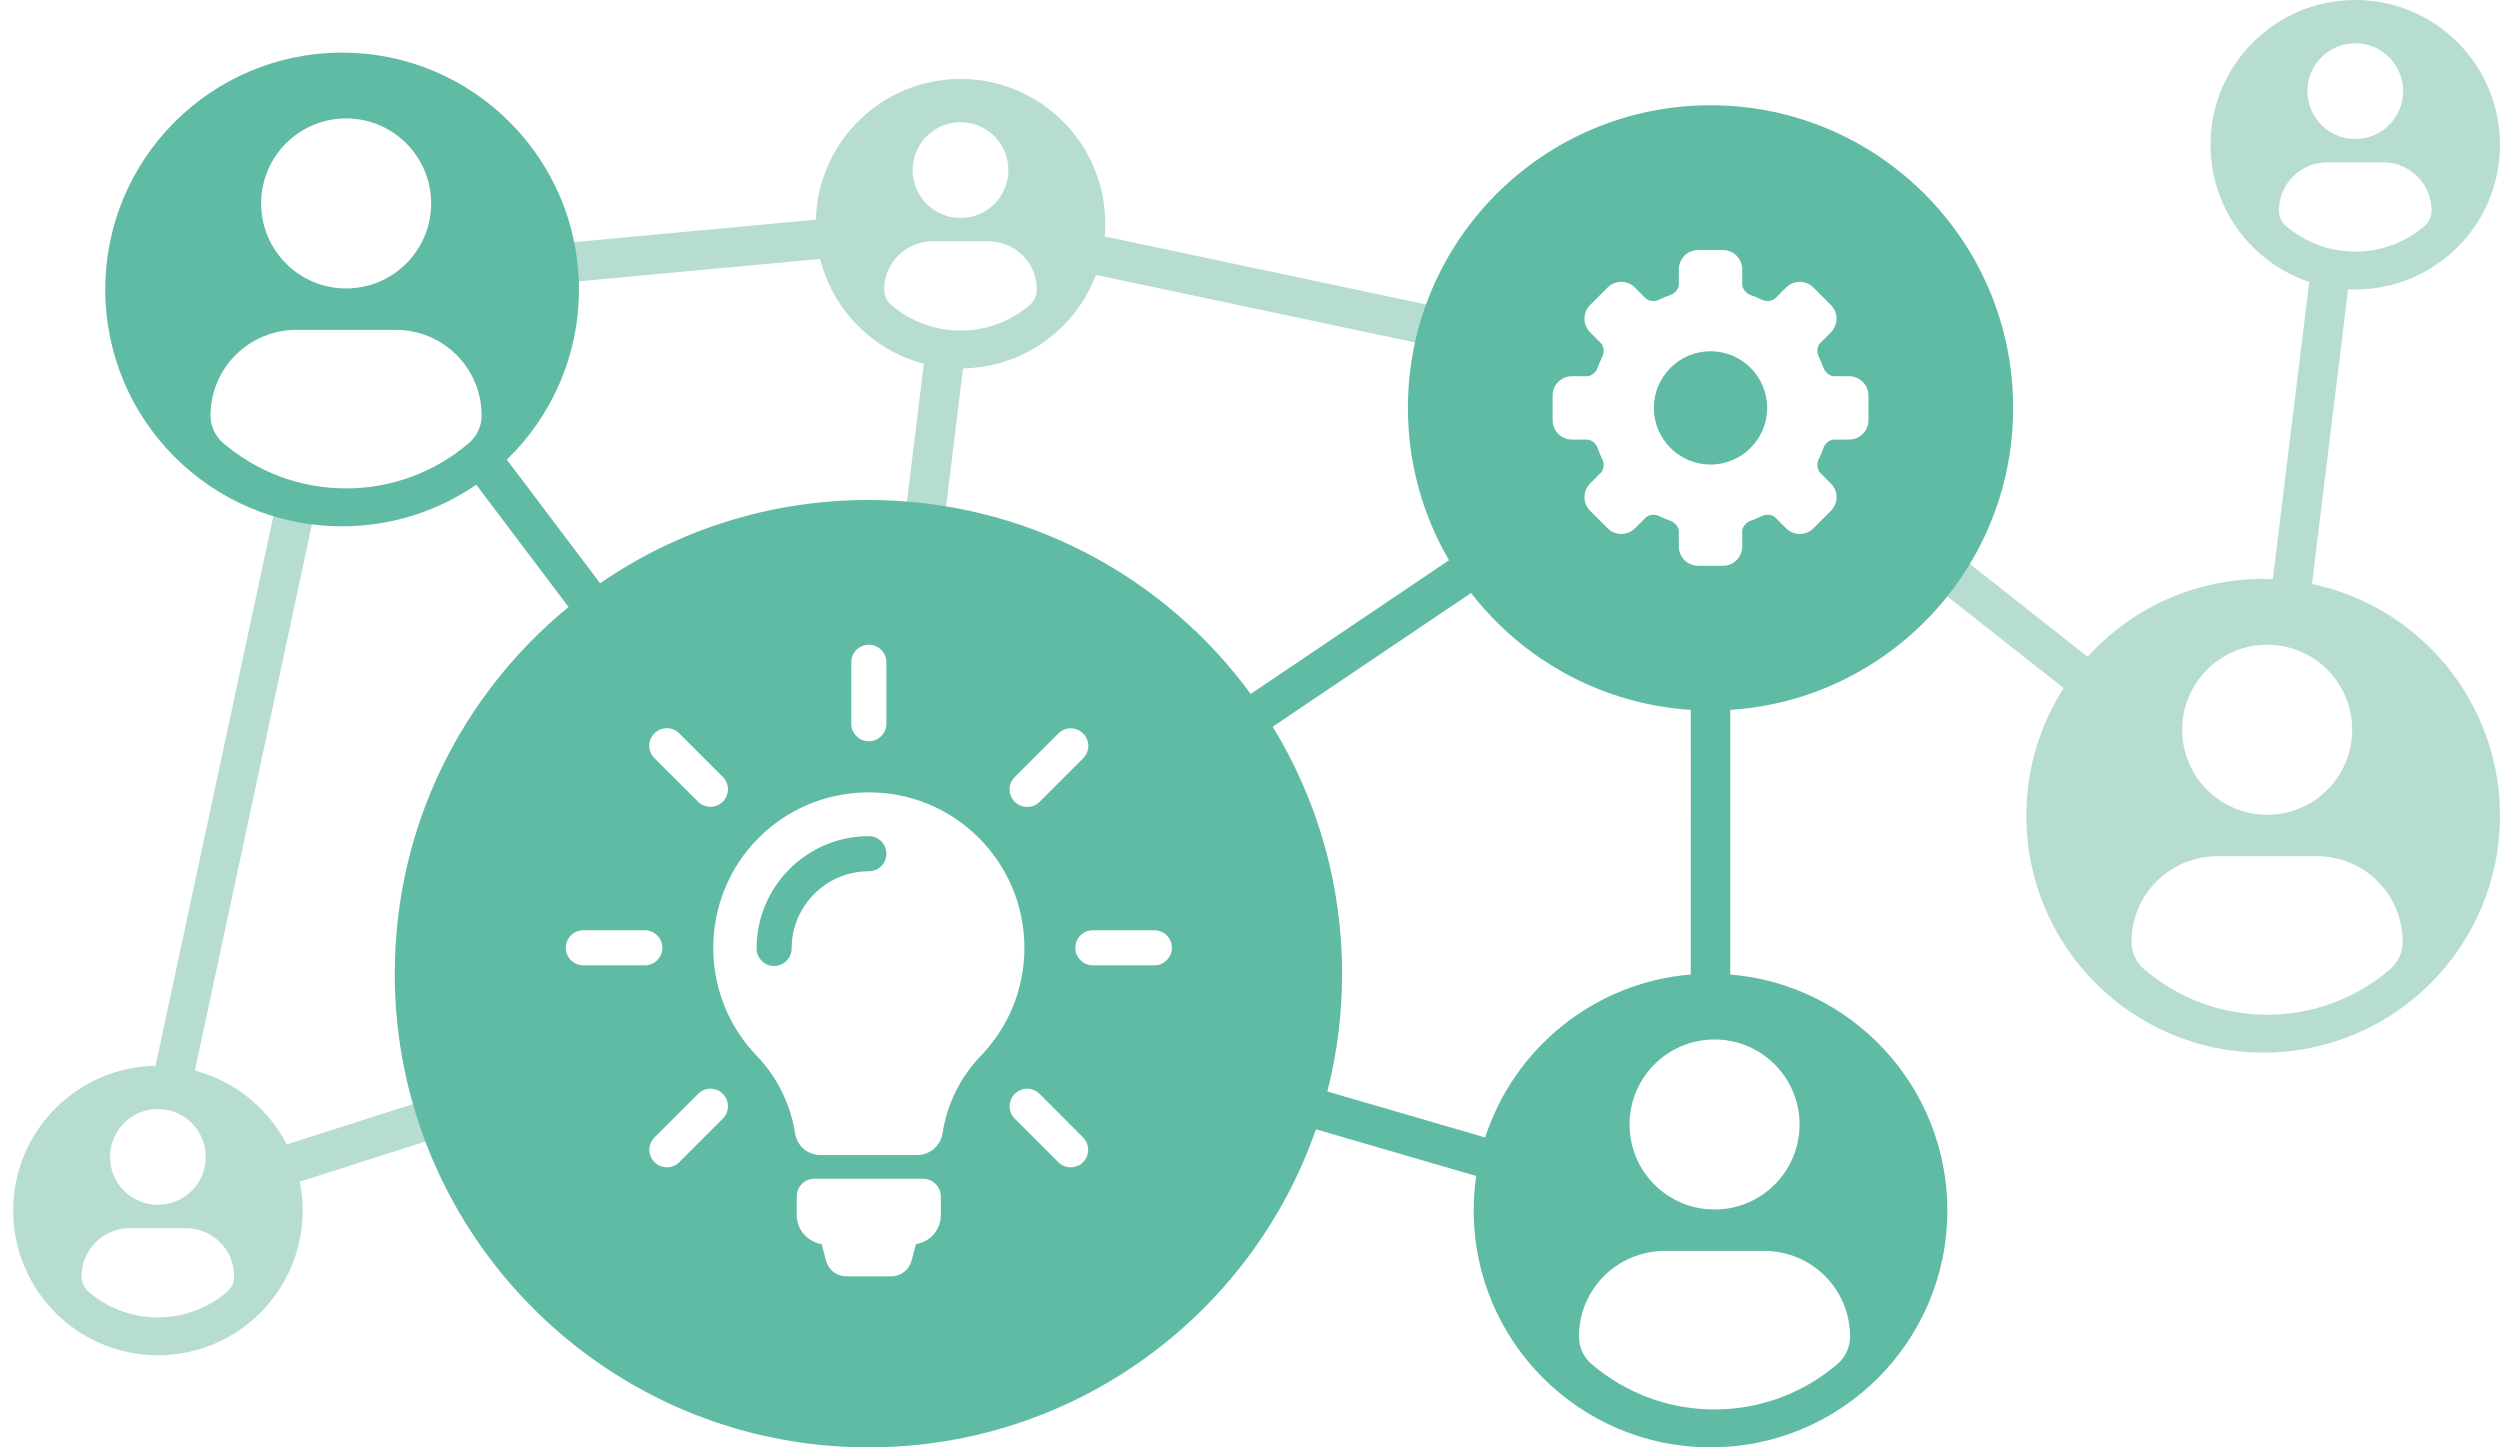
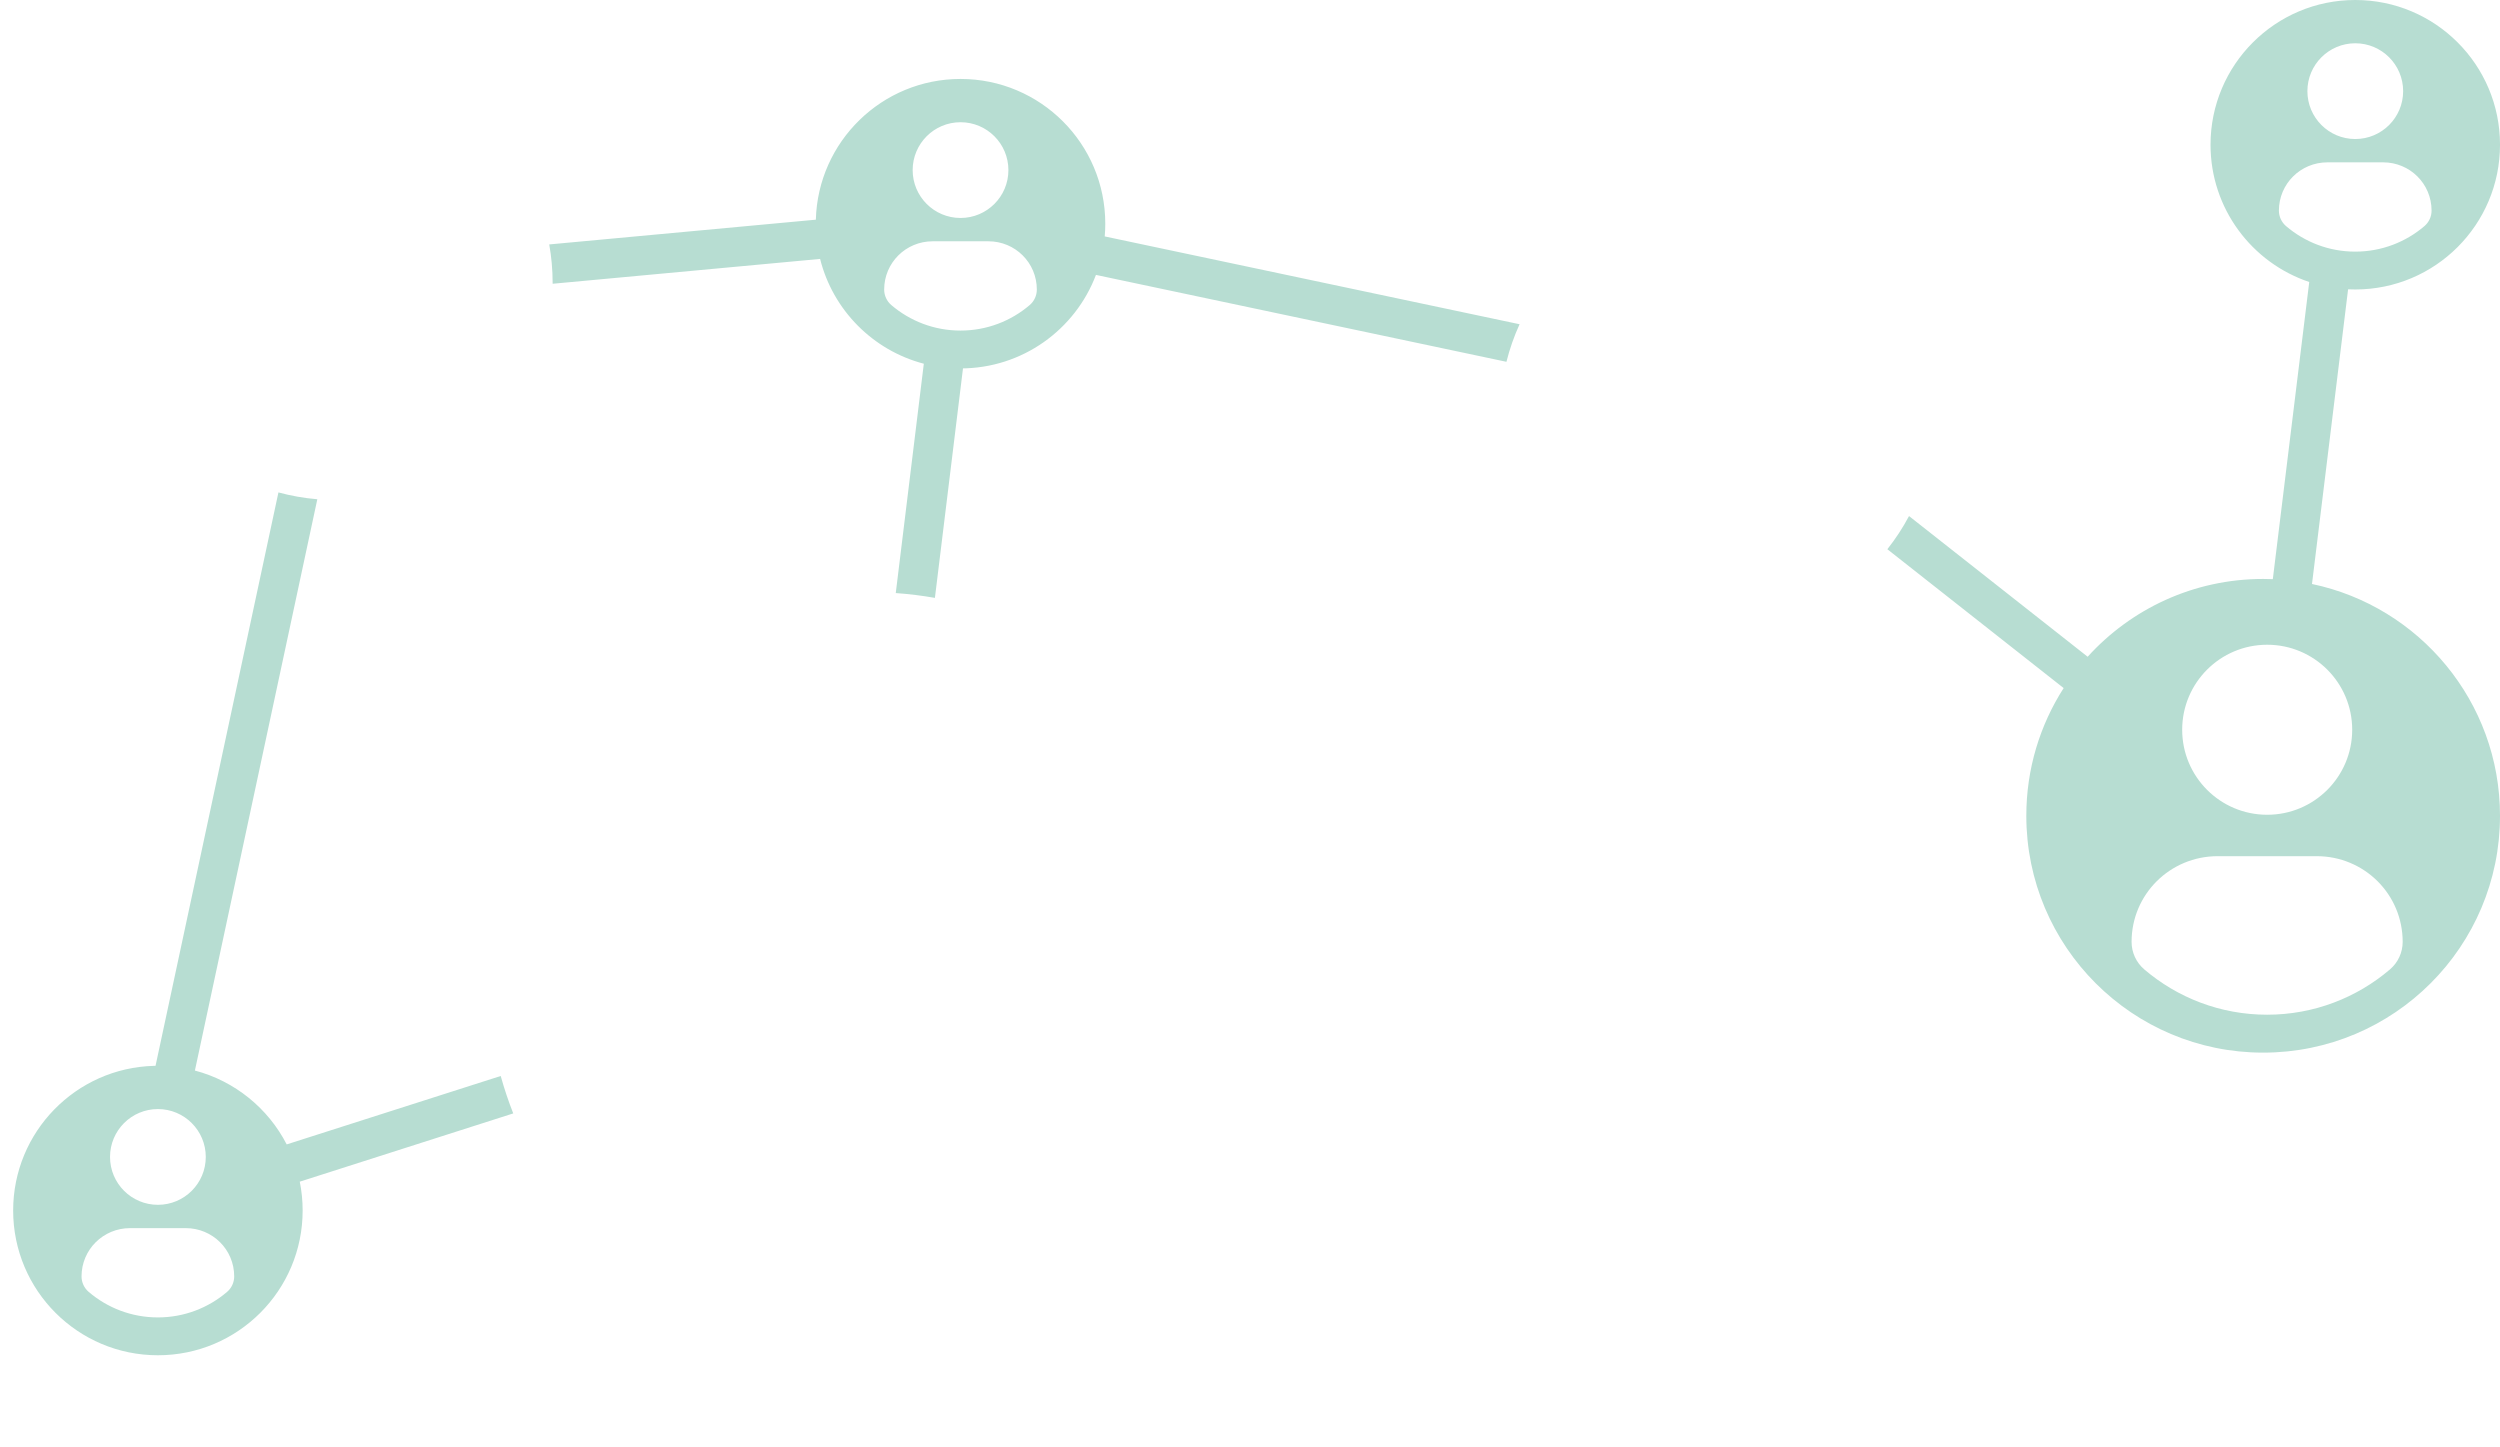
<svg xmlns="http://www.w3.org/2000/svg" width="190px" height="110px" viewBox="0 0 190 110" version="1.1">
  <title>ic-ecosistema</title>
  <desc>Created with Sketch.</desc>
  <g id="ic-ecosistema" stroke="none" stroke-width="1" fill="none" fill-rule="evenodd">
    <path d="M24.116,37.943 L14.812,81.362 C17.853,82.164 20.38,84.235 21.789,86.975 L38.054,81.775 C38.323,82.744 38.642,83.694 39.006,84.62 L22.782,89.807 C22.926,90.516 23.001,91.249 23.001,92 C23.001,98.075 18.076,103 12,103 C5.925,103 1,98.075 1,92 C1,86.021 5.771,81.157 11.712,81.004 L11.821,81.002 L21.161,37.424 C22.115,37.683 23.103,37.859 24.116,37.943 Z M14.118,93.338 L9.884,93.338 C7.846,93.338 6.197,94.969 6.197,97.007 C6.197,97.46 6.396,97.891 6.741,98.185 C8.157,99.394 9.993,100.124 11.998,100.124 C14.003,100.124 15.84,99.394 17.256,98.185 C17.601,97.891 17.799,97.46 17.799,97.007 C17.799,94.969 16.156,93.338 14.118,93.338 Z M12,84.289 C9.991,84.289 8.362,85.918 8.362,87.928 C8.362,89.937 9.991,91.566 12,91.566 C14.011,91.566 15.639,89.937 15.639,87.928 C15.639,85.918 14.011,84.289 12,84.289 Z M179,0 C185.076,0 190.001,4.925 190.001,11 C190.001,17.075 185.076,22 179,22 C178.818,22 178.636,21.996 178.455,21.987 L175.711,44.383 C183.872,46.093 190,53.331 190,62 C190,71.941 181.941,80 172,80 C162.059,80 154,71.941 154,62 C154,58.426 155.042,55.095 156.838,52.294 L143.438,41.741 C144.06,40.956 144.613,40.113 145.086,39.221 L158.662,49.913 C161.955,46.281 166.711,44 172,44 C172.246,44 172.491,44.005 172.734,44.015 L175.502,21.432 C171.142,19.971 168,15.852 168,11 C168,4.925 172.926,0 179,0 Z M176.065,65.069 L168.547,65.069 C164.928,65.069 162,67.965 162,71.583 C162,72.387 162.353,73.153 162.966,73.676 C165.481,75.821 168.741,77.118 172.301,77.118 C175.862,77.118 179.123,75.821 181.637,73.675 C182.251,73.152 182.603,72.388 182.603,71.583 C182.603,67.965 179.685,65.069 176.065,65.069 Z M172.306,49 C168.738,49 165.846,51.893 165.846,55.461 C165.846,59.029 168.738,61.922 172.306,61.922 C175.875,61.922 178.767,59.029 178.767,55.461 C178.767,51.893 175.875,49 172.306,49 Z M73,6 C79.076,6 84.001,10.925 84.001,17 C84.001,17.326 83.987,17.649 83.959,17.968 L115.488,24.642 C115.072,25.553 114.736,26.507 114.489,27.497 L83.292,20.893 C81.72,25.047 77.706,28 73,28 L73.187,27.997 L71.053,45.439 C70.078,45.267 69.085,45.145 68.078,45.073 L70.21,27.643 C66.339,26.631 63.3,23.564 62.328,19.678 L42,21.566 C42,21.544 42,21.522 42,21.5 C42,20.503 41.911,19.526 41.742,18.577 L62.004,16.696 C62.165,10.761 67.028,6 73,6 Z M75.118,18.338 L70.884,18.338 C68.846,18.338 67.197,19.969 67.197,22.007 C67.197,22.46 67.396,22.891 67.741,23.185 C69.157,24.394 70.993,25.124 72.998,25.124 C75.003,25.124 76.84,24.394 78.256,23.185 C78.601,22.891 78.799,22.46 78.799,22.007 C78.799,19.969 77.156,18.338 75.118,18.338 Z M181.118,12.338 L176.884,12.338 C174.846,12.338 173.197,13.969 173.197,16.007 C173.197,16.46 173.396,16.891 173.741,17.185 C175.157,18.394 176.993,19.124 178.998,19.124 C181.003,19.124 182.84,18.394 184.256,17.185 C184.601,16.891 184.799,16.46 184.799,16.007 C184.799,13.969 183.156,12.338 181.118,12.338 Z M73,9.289 C70.991,9.289 69.362,10.918 69.362,12.928 C69.362,14.937 70.991,16.566 73,16.566 C75.011,16.566 76.639,14.937 76.639,12.928 C76.639,10.918 75.011,9.289 73,9.289 Z M179,3.289 C176.991,3.289 175.362,4.918 175.362,6.928 C175.362,8.937 176.991,10.566 179,10.566 C181.011,10.566 182.639,8.937 182.639,6.928 C182.639,4.918 181.011,3.289 179,3.289 Z" id="Combined-Shape" fill="#B7DDD2" fill-rule="nonzero" />
-     <path d="M26,4 C35.941,4 44,12.059 44,22 C44,27.076 41.899,31.661 38.519,34.933 L45.609,44.328 C51.405,40.337 58.43,38 66,38 C77.929,38 88.503,43.802 95.054,52.739 L110.123,42.579 C108.138,39.179 107,35.222 107,31 C107,18.297 117.297,8 130,8 C142.703,8 153,18.297 153,31 C153,43.199 143.503,53.18 131.499,53.952 L131.5,74.062 C140.739,74.824 148,82.564 148,92 C148,101.941 139.941,110 130,110 C120.059,110 112,101.941 112,92 C112,91.108 112.065,90.231 112.19,89.374 L100.013,85.826 C95.12,99.899 81.74,110 66,110 C46.118,110 30,93.882 30,74 C30,62.766 35.146,52.733 43.21,46.131 L36.195,36.837 C33.297,38.832 29.785,40 26,40 C16.059,40 8,31.941 8,22 C8,12.059 16.059,4 26,4 Z M134.065,95.069 L126.547,95.069 C122.928,95.069 120,97.965 120,101.583 C120,102.387 120.353,103.153 120.966,103.676 C123.481,105.821 126.741,107.118 130.301,107.118 C133.862,107.118 137.123,105.821 139.637,103.675 C140.251,103.152 140.603,102.388 140.603,101.583 C140.603,97.965 137.685,95.069 134.065,95.069 L134.065,95.069 Z M70.151,89.583 L61.904,89.583 C61.197,89.583 60.622,90.116 60.557,90.805 L60.551,90.936 L60.551,92.338 C60.551,93.408 61.29,94.29 62.287,94.52 L62.447,94.551 L62.783,95.825 C62.958,96.47 63.512,96.935 64.171,96.994 L64.314,97 L67.741,97 C68.414,97 69.001,96.578 69.228,95.96 L69.272,95.825 L69.617,94.551 C70.631,94.4 71.421,93.555 71.498,92.514 L71.504,92.348 L71.504,90.946 C71.504,90.195 70.901,89.593 70.151,89.583 Z M130.306,79 C126.738,79 123.846,81.893 123.846,85.461 C123.846,89.029 126.738,91.922 130.306,91.922 C133.875,91.922 136.767,89.029 136.767,85.461 C136.767,81.893 133.875,79 130.306,79 Z M53.054,83.133 L49.746,86.442 C49.222,86.965 49.222,87.805 49.746,88.328 C50.002,88.585 50.348,88.714 50.684,88.714 C51.02,88.714 51.365,88.585 51.622,88.328 L54.931,85.02 C55.454,84.496 55.454,83.657 54.931,83.133 C54.417,82.61 53.568,82.61 53.054,83.133 Z M77.123,83.133 C76.6,83.657 76.6,84.496 77.123,85.02 L80.432,88.328 C80.689,88.585 81.035,88.714 81.37,88.714 C81.706,88.714 82.052,88.585 82.309,88.328 C82.832,87.805 82.832,86.965 82.309,86.442 L79.01,83.133 C78.486,82.61 77.647,82.61 77.123,83.133 Z M65.953,60.22 C59.375,60.269 54.141,65.593 54.21,72.17 C54.24,75.301 55.494,78.146 57.509,80.24 C59.069,81.849 60.086,83.943 60.432,86.146 C60.563,87.041 61.31,87.708 62.2,87.779 L62.358,87.785 L69.696,87.785 C70.664,87.785 71.484,87.084 71.632,86.136 C71.968,83.933 72.975,81.869 74.536,80.249 C76.59,78.126 77.854,75.232 77.854,72.042 C77.854,65.484 72.521,60.17 65.953,60.22 Z M111.802,45.067 L96.725,55.23 C100.071,60.695 102,67.122 102,74 C102,77.091 101.611,80.091 100.878,82.953 L112.873,86.447 C115.065,79.68 121.158,74.668 128.499,74.062 L128.5,53.952 C121.71,53.515 115.722,50.131 111.802,45.067 Z M66.032,63.548 C66.773,63.548 67.365,64.151 67.365,64.881 C67.365,65.622 66.773,66.215 66.032,66.215 C62.802,66.215 60.165,68.842 60.165,72.081 C60.165,72.822 59.563,73.415 58.832,73.415 C58.091,73.415 57.499,72.812 57.499,72.081 C57.499,67.37 61.331,63.548 66.032,63.548 Z M49.005,70.699 L44.333,70.699 C43.602,70.699 43,71.291 43,72.032 C43,72.763 43.593,73.365 44.333,73.365 L49.005,73.365 C49.746,73.365 50.338,72.773 50.338,72.032 C50.338,71.301 49.746,70.699 49.005,70.699 Z M87.731,70.699 L83.059,70.699 C82.328,70.699 81.726,71.291 81.726,72.032 C81.726,72.763 82.319,73.365 83.059,73.365 L87.731,73.365 C88.462,73.365 89.064,72.773 89.064,72.032 C89.064,71.301 88.472,70.699 87.731,70.699 Z M80.432,55.746 L77.123,59.054 C76.6,59.578 76.6,60.417 77.123,60.941 C77.39,61.198 77.726,61.326 78.072,61.326 C78.407,61.326 78.753,61.198 79.01,60.941 L82.319,57.632 C82.842,57.109 82.842,56.269 82.319,55.746 C81.795,55.222 80.956,55.222 80.432,55.746 Z M49.736,55.736 C49.212,56.259 49.212,57.099 49.736,57.622 L53.054,60.931 C53.311,61.188 53.657,61.316 53.993,61.316 C54.328,61.316 54.674,61.188 54.931,60.931 C55.454,60.407 55.454,59.568 54.931,59.044 L51.622,55.736 C51.099,55.212 50.259,55.212 49.736,55.736 Z M66.032,49 C65.291,49 64.699,49.593 64.699,50.333 L64.699,55.005 C64.699,55.746 65.301,56.338 66.032,56.338 C66.763,56.338 67.365,55.746 67.365,55.005 L67.365,50.333 C67.365,49.602 66.773,49 66.032,49 Z M130.938,19 L129.061,19 C128.25,19 127.591,19.659 127.591,20.469 L127.591,21.618 C127.591,21.929 127.31,22.292 126.977,22.41 C126.668,22.519 126.361,22.648 126.063,22.792 C125.948,22.847 125.805,22.878 125.66,22.878 C125.424,22.878 125.205,22.8 125.074,22.668 L124.257,21.852 C123.979,21.574 123.61,21.421 123.218,21.421 C122.825,21.421 122.456,21.574 122.179,21.852 L120.85,23.179 C120.572,23.457 120.42,23.826 120.42,24.218 C120.42,24.611 120.572,24.98 120.85,25.257 L121.668,26.075 C121.888,26.295 121.944,26.748 121.791,27.065 C121.647,27.362 121.519,27.669 121.409,27.978 C121.291,28.311 120.929,28.592 120.618,28.592 L119.469,28.592 C118.659,28.592 118,29.251 118,30.061 L118,31.939 C118,32.749 118.659,33.408 119.469,33.408 L120.618,33.408 C120.929,33.408 121.291,33.689 121.41,34.022 C121.519,34.33 121.647,34.638 121.791,34.935 C121.944,35.252 121.888,35.705 121.668,35.925 L120.85,36.743 C120.277,37.316 120.277,38.248 120.85,38.821 L122.179,40.15 C122.457,40.428 122.826,40.581 123.218,40.581 C123.611,40.581 123.98,40.428 124.257,40.15 L125.075,39.332 C125.207,39.201 125.426,39.122 125.661,39.122 C125.808,39.122 125.947,39.152 126.064,39.209 C126.362,39.353 126.669,39.481 126.977,39.591 C127.31,39.709 127.592,40.071 127.592,40.382 L127.592,41.531 C127.592,42.341 128.251,43 129.061,43 L130.939,43 C131.749,43 132.408,42.341 132.408,41.531 L132.408,40.382 C132.408,40.071 132.689,39.709 133.022,39.591 C133.331,39.481 133.639,39.353 133.936,39.209 C134.052,39.153 134.195,39.122 134.339,39.122 C134.575,39.122 134.794,39.201 134.926,39.333 L135.743,40.15 C136.021,40.428 136.39,40.581 136.782,40.581 C137.175,40.581 137.544,40.428 137.821,40.15 L139.149,38.821 C139.722,38.248 139.722,37.316 139.149,36.743 L138.332,35.926 C138.112,35.706 138.056,35.253 138.209,34.936 C138.353,34.639 138.481,34.332 138.591,34.023 C138.709,33.69 139.071,33.409 139.382,33.409 L140.531,33.409 C141.341,33.409 142,32.749 142,31.939 L142,30.062 C141.999,29.251 141.34,28.592 140.53,28.592 L139.381,28.592 C139.071,28.592 138.708,28.311 138.59,27.978 C138.48,27.669 138.352,27.362 138.208,27.064 C138.055,26.748 138.111,26.295 138.331,26.075 L139.149,25.257 C139.721,24.684 139.721,23.752 139.149,23.179 L137.821,21.852 C137.544,21.574 137.175,21.422 136.782,21.422 C136.39,21.422 136.021,21.574 135.743,21.852 L134.925,22.67 C134.794,22.801 134.575,22.879 134.341,22.879 C134.194,22.879 134.054,22.849 133.937,22.792 C133.639,22.648 133.331,22.52 133.022,22.41 C132.689,22.291 132.408,21.929 132.408,21.618 L132.408,20.469 C132.408,19.659 131.749,19 130.938,19 Z M30.065,25.069 L22.547,25.069 C18.928,25.069 16,27.965 16,31.583 C16,32.387 16.354,33.153 16.966,33.676 C19.481,35.821 22.741,37.118 26.301,37.118 C29.862,37.118 33.123,35.821 35.637,33.675 C36.251,33.152 36.603,32.388 36.603,31.583 C36.603,27.965 33.685,25.069 30.065,25.069 L30.065,25.069 Z M129.999,26.694 C132.374,26.694 134.306,28.626 134.306,31 C134.306,33.374 132.374,35.306 129.999,35.306 C127.625,35.306 125.693,33.374 125.693,31 C125.693,28.626 127.625,26.694 129.999,26.694 Z M26.306,9 C22.738,9 19.846,11.893 19.846,15.461 C19.846,19.029 22.738,21.922 26.306,21.922 C29.875,21.922 32.767,19.029 32.767,15.461 C32.767,11.893 29.875,9 26.306,9 Z" id="Combined-Shape" fill="#60BBA5" fill-rule="nonzero" />
  </g>
</svg>